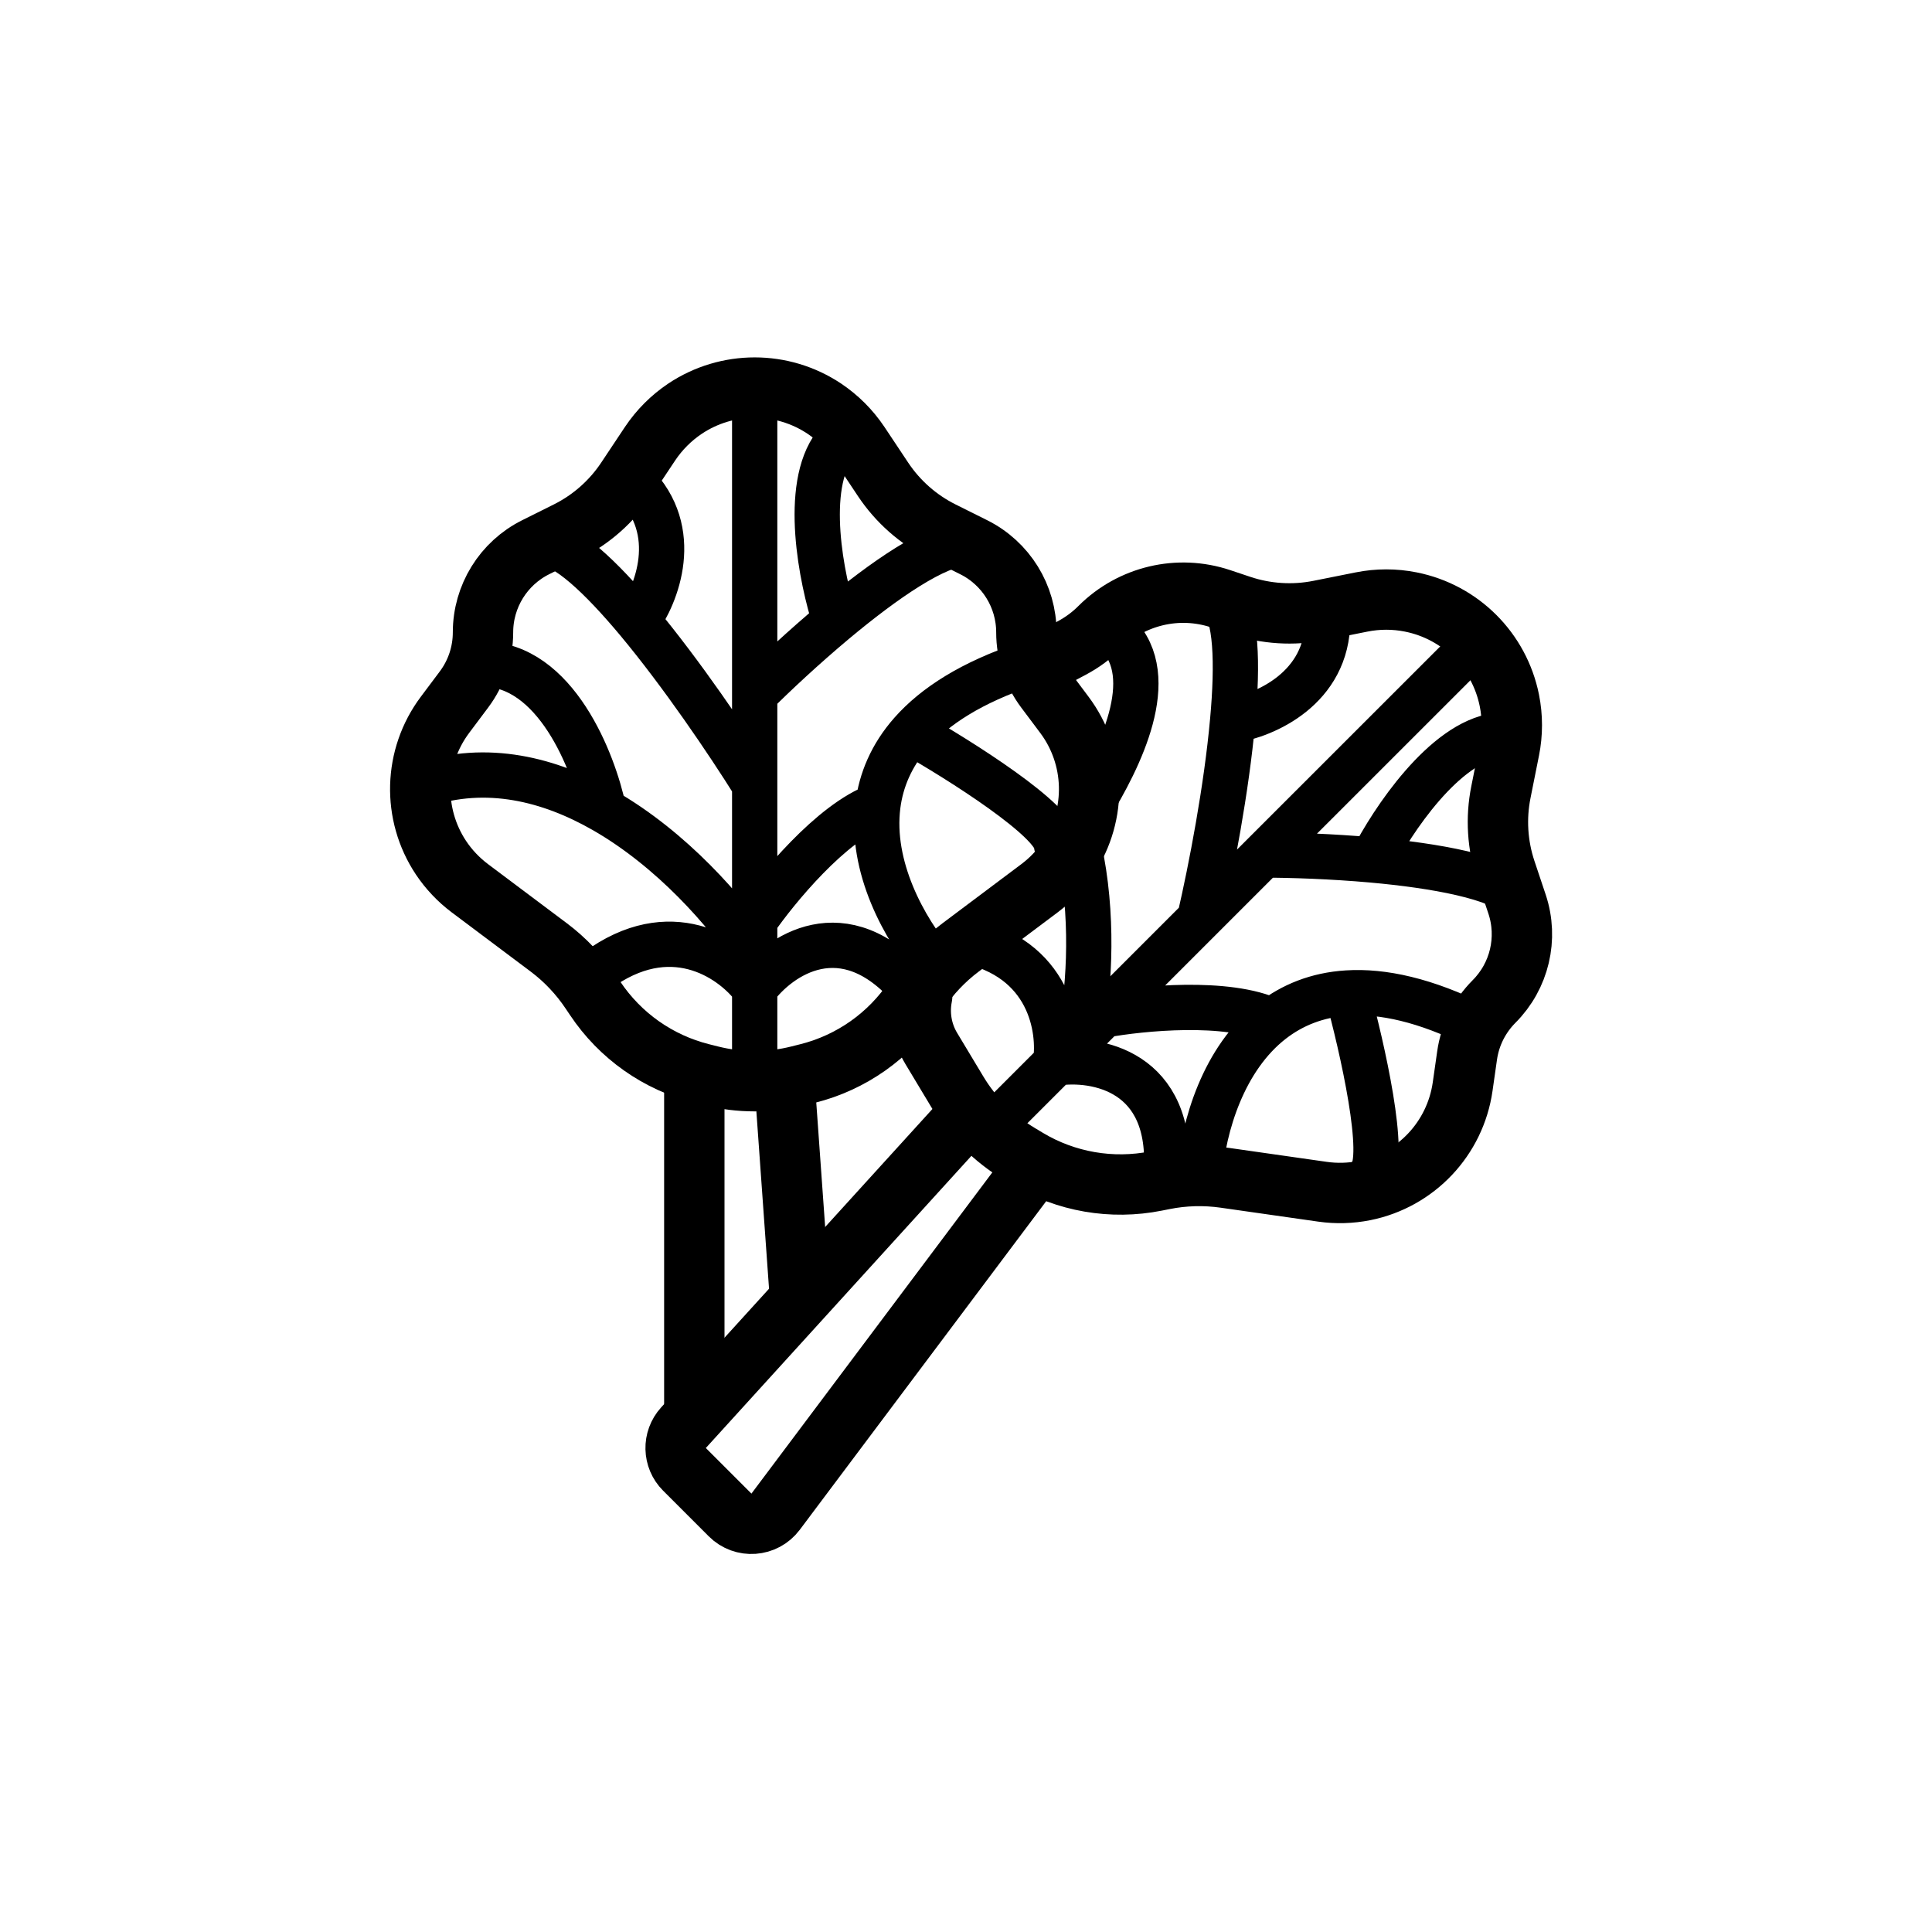
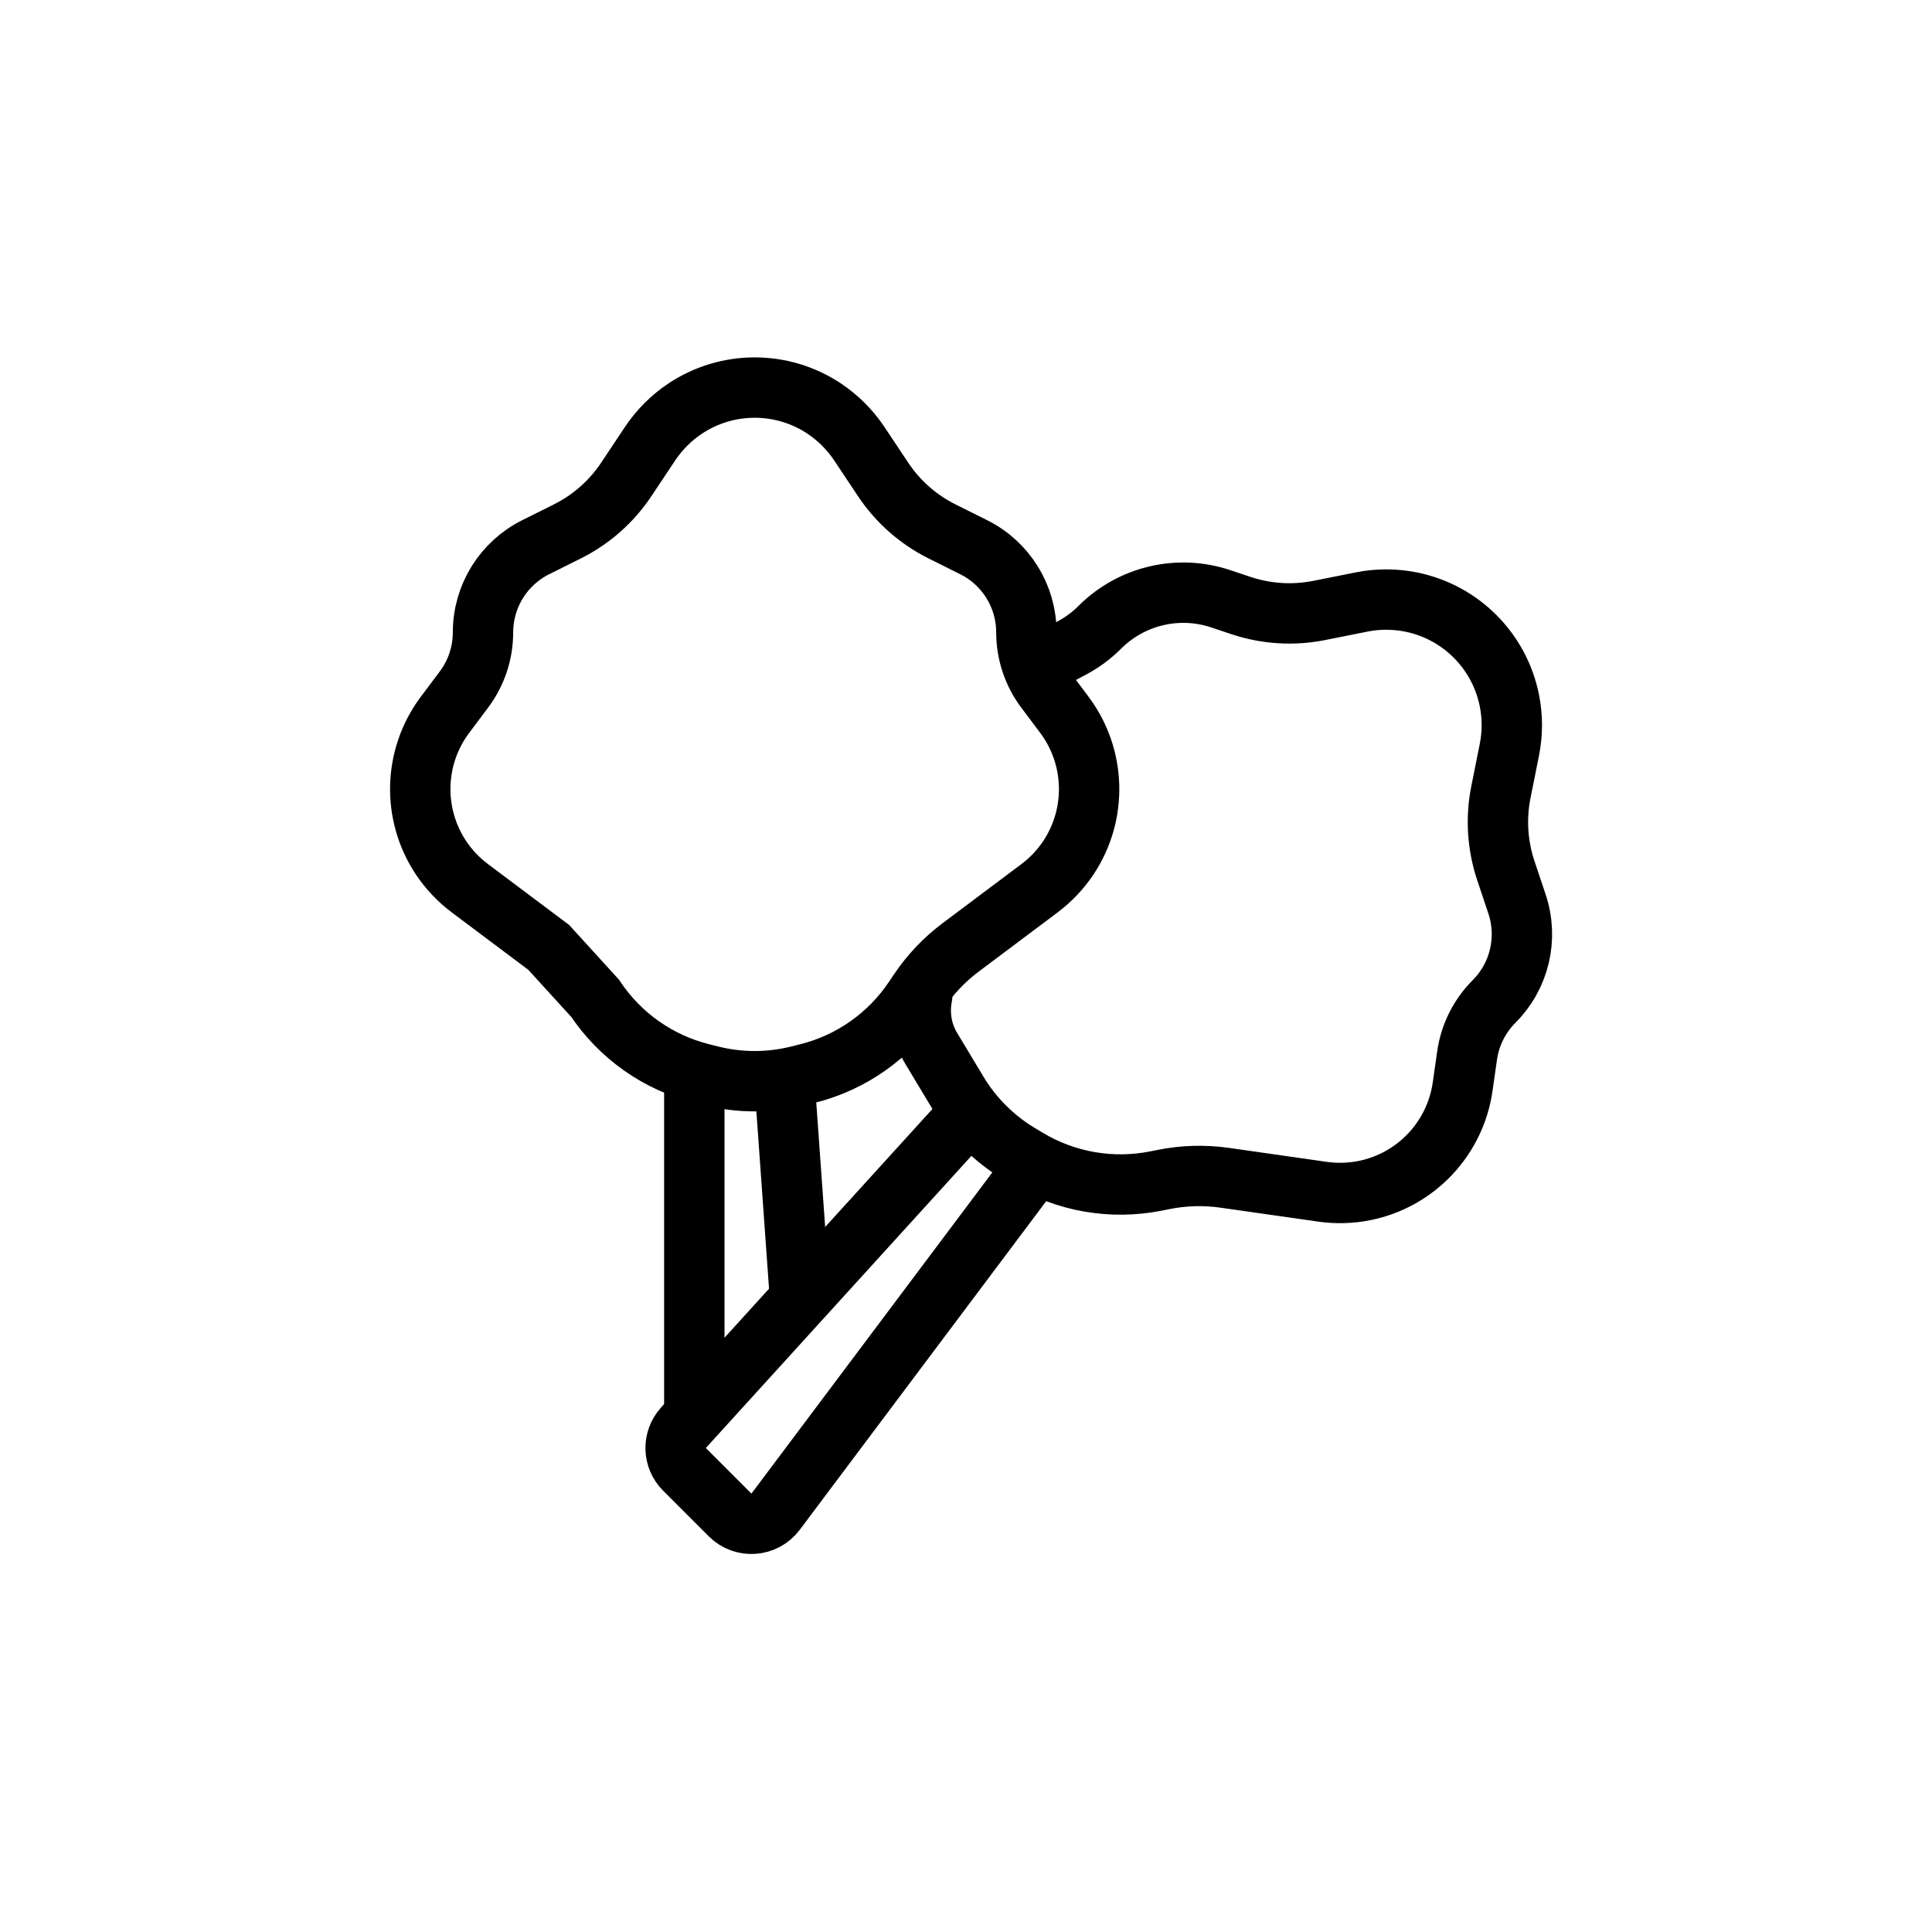
<svg xmlns="http://www.w3.org/2000/svg" width="32" height="32" viewBox="0 0 32 32" fill="none">
-   <path d="M11.625 17.781L11.772 17.818C12.25 17.938 12.75 17.938 13.228 17.818L13.375 17.781C14.099 17.6 14.729 17.156 15.143 16.535L15.215 16.428C15.404 16.145 15.639 15.896 15.911 15.692L17.219 14.711C17.405 14.571 17.566 14.401 17.695 14.208C18.177 13.484 18.151 12.535 17.629 11.839L17.315 11.42C17.111 11.148 17 10.816 17 10.474C17 9.877 16.663 9.331 16.128 9.064L15.601 8.801C15.207 8.604 14.871 8.307 14.627 7.941L14.231 7.346C14.078 7.118 13.882 6.922 13.654 6.769C12.955 6.303 12.045 6.303 11.346 6.769C11.118 6.922 10.922 7.118 10.769 7.346L10.373 7.941C10.129 8.307 9.793 8.604 9.399 8.801L8.872 9.064C8.337 9.331 8 9.877 8 10.474C8 10.816 7.889 11.148 7.685 11.42L7.371 11.839C6.849 12.535 6.823 13.484 7.305 14.208C7.434 14.401 7.595 14.571 7.781 14.711L9.089 15.692C9.361 15.896 9.596 16.145 9.785 16.428L9.857 16.535C10.271 17.156 10.901 17.6 11.625 17.781Z" stroke="black" stroke-linecap="round" />
+   <path d="M11.625 17.781L11.772 17.818C12.25 17.938 12.75 17.938 13.228 17.818L13.375 17.781C14.099 17.6 14.729 17.156 15.143 16.535L15.215 16.428C15.404 16.145 15.639 15.896 15.911 15.692L17.219 14.711C17.405 14.571 17.566 14.401 17.695 14.208C18.177 13.484 18.151 12.535 17.629 11.839L17.315 11.42C17.111 11.148 17 10.816 17 10.474C17 9.877 16.663 9.331 16.128 9.064L15.601 8.801C15.207 8.604 14.871 8.307 14.627 7.941L14.231 7.346C14.078 7.118 13.882 6.922 13.654 6.769C12.955 6.303 12.045 6.303 11.346 6.769C11.118 6.922 10.922 7.118 10.769 7.346L10.373 7.941C10.129 8.307 9.793 8.604 9.399 8.801L8.872 9.064C8.337 9.331 8 9.877 8 10.474C8 10.816 7.889 11.148 7.685 11.42L7.371 11.839C6.849 12.535 6.823 13.484 7.305 14.208C7.434 14.401 7.595 14.571 7.781 14.711L9.089 15.692L9.857 16.535C10.271 17.156 10.901 17.6 11.625 17.781Z" stroke="black" stroke-linecap="round" />
  <path d="M17.25 11L17.752 10.733C17.923 10.642 18.08 10.527 18.217 10.389V10.389C18.741 9.866 19.515 9.683 20.217 9.917L20.555 10.03C20.973 10.169 21.419 10.197 21.851 10.111L22.552 9.971C22.822 9.917 23.099 9.917 23.368 9.971V9.971C24.192 10.135 24.835 10.779 25 11.602V11.602C25.054 11.872 25.054 12.149 25 12.418L24.86 13.119C24.773 13.551 24.801 13.998 24.94 14.416L25.127 14.975C25.316 15.542 25.168 16.166 24.746 16.588V16.588C24.505 16.83 24.348 17.143 24.3 17.48L24.226 17.998C24.103 18.859 23.451 19.549 22.598 19.72V19.72C22.37 19.765 22.135 19.772 21.905 19.739L20.287 19.508C19.95 19.46 19.608 19.469 19.274 19.536L19.148 19.561C18.416 19.707 17.656 19.576 17.016 19.192L16.886 19.114C16.463 18.86 16.11 18.507 15.857 18.085L15.423 17.363C15.268 17.104 15.215 16.796 15.274 16.5V16.5" stroke="black" stroke-linecap="round" />
-   <path d="M12.5 17.5V16.375M12.5 6.5V11.5M12.5 11.5C12.827 11.173 13.313 10.718 13.831 10.285M12.5 11.5V13M16 9C15.514 9 14.634 9.615 13.831 10.285M13.831 10.285C13.608 9.603 13.296 8.065 13.831 7.37M12.5 13C12.047 12.275 11.288 11.156 10.562 10.285M12.5 13V15.25M9 9C9.365 9 9.952 9.555 10.562 10.285M10.562 10.285C10.874 9.857 11.3 8.8 10.5 8M15.5 16C14.97 15.382 14.412 14.352 14.54 13.342M17 11C16.092 11.303 15.483 11.697 15.096 12.135M15.096 12.135C15.897 12.59 17.5 13.6 17.5 14M15.096 12.135C14.761 12.514 14.593 12.927 14.54 13.342M12.5 15.25C12.86 14.728 13.772 13.616 14.54 13.342M12.5 15.25V15.812M12.5 16.375C12.897 15.833 13.973 15.075 15.096 16.375M12.5 16.375C12.167 15.917 11.2 15.2 10 16M12.5 16.375V15.812M12.5 15.812C12.036 15.105 11.128 14.066 10 13.421M7 13C8.064 12.645 9.102 12.908 10 13.421M10 13.421C9.833 12.614 9.2 11 8 11" stroke="black" stroke-width="0.75" stroke-linecap="round" />
-   <path d="M16.686 18.405L17.482 17.609M24.465 10.627L20.929 14.162M20.929 14.162C21.391 14.162 22.057 14.184 22.729 14.244M20.929 14.162L19.868 15.223M25.172 14.869C24.828 14.525 23.77 14.338 22.729 14.244M22.729 14.244C23.054 13.604 23.921 12.296 24.791 12.183M19.868 15.223C20.061 14.39 20.316 13.062 20.417 11.932M19.868 15.223L18.277 16.814M20.222 9.919C20.48 10.178 20.503 10.985 20.417 11.932M20.417 11.932C20.941 11.851 21.99 11.404 21.99 10.273M19.868 19.465C19.931 18.654 20.264 17.531 21.069 16.907M24.465 16.991C23.608 16.562 22.899 16.41 22.315 16.447M22.315 16.447C22.56 17.335 22.98 19.183 22.697 19.465M22.315 16.447C21.811 16.478 21.4 16.651 21.069 16.907M18.277 16.814C18.901 16.699 20.332 16.558 21.069 16.907M18.277 16.814L17.88 17.211M17.482 17.609C18.146 17.507 19.442 17.731 19.317 19.445M17.482 17.609C17.57 17.049 17.393 15.859 15.979 15.576M17.482 17.609L17.88 17.211M17.88 17.211C18.029 16.49 18.119 15.354 17.914 14.244C17.911 14.227 17.908 14.21 17.904 14.193C17.85 13.911 17.895 13.617 18.046 13.373C18.544 12.561 19.219 11.219 18.5 10.5" stroke="black" stroke-width="0.75" stroke-linecap="round" />
  <path d="M16 18.5L11.321 23.647C11.141 23.845 11.148 24.148 11.337 24.337L12.092 25.092C12.307 25.308 12.663 25.282 12.846 25.039L17 19.5" stroke="black" stroke-linecap="round" />
  <path d="M11.5 23.25V18M13 18L13.25 21.5" stroke="black" stroke-linecap="round" />
</svg>